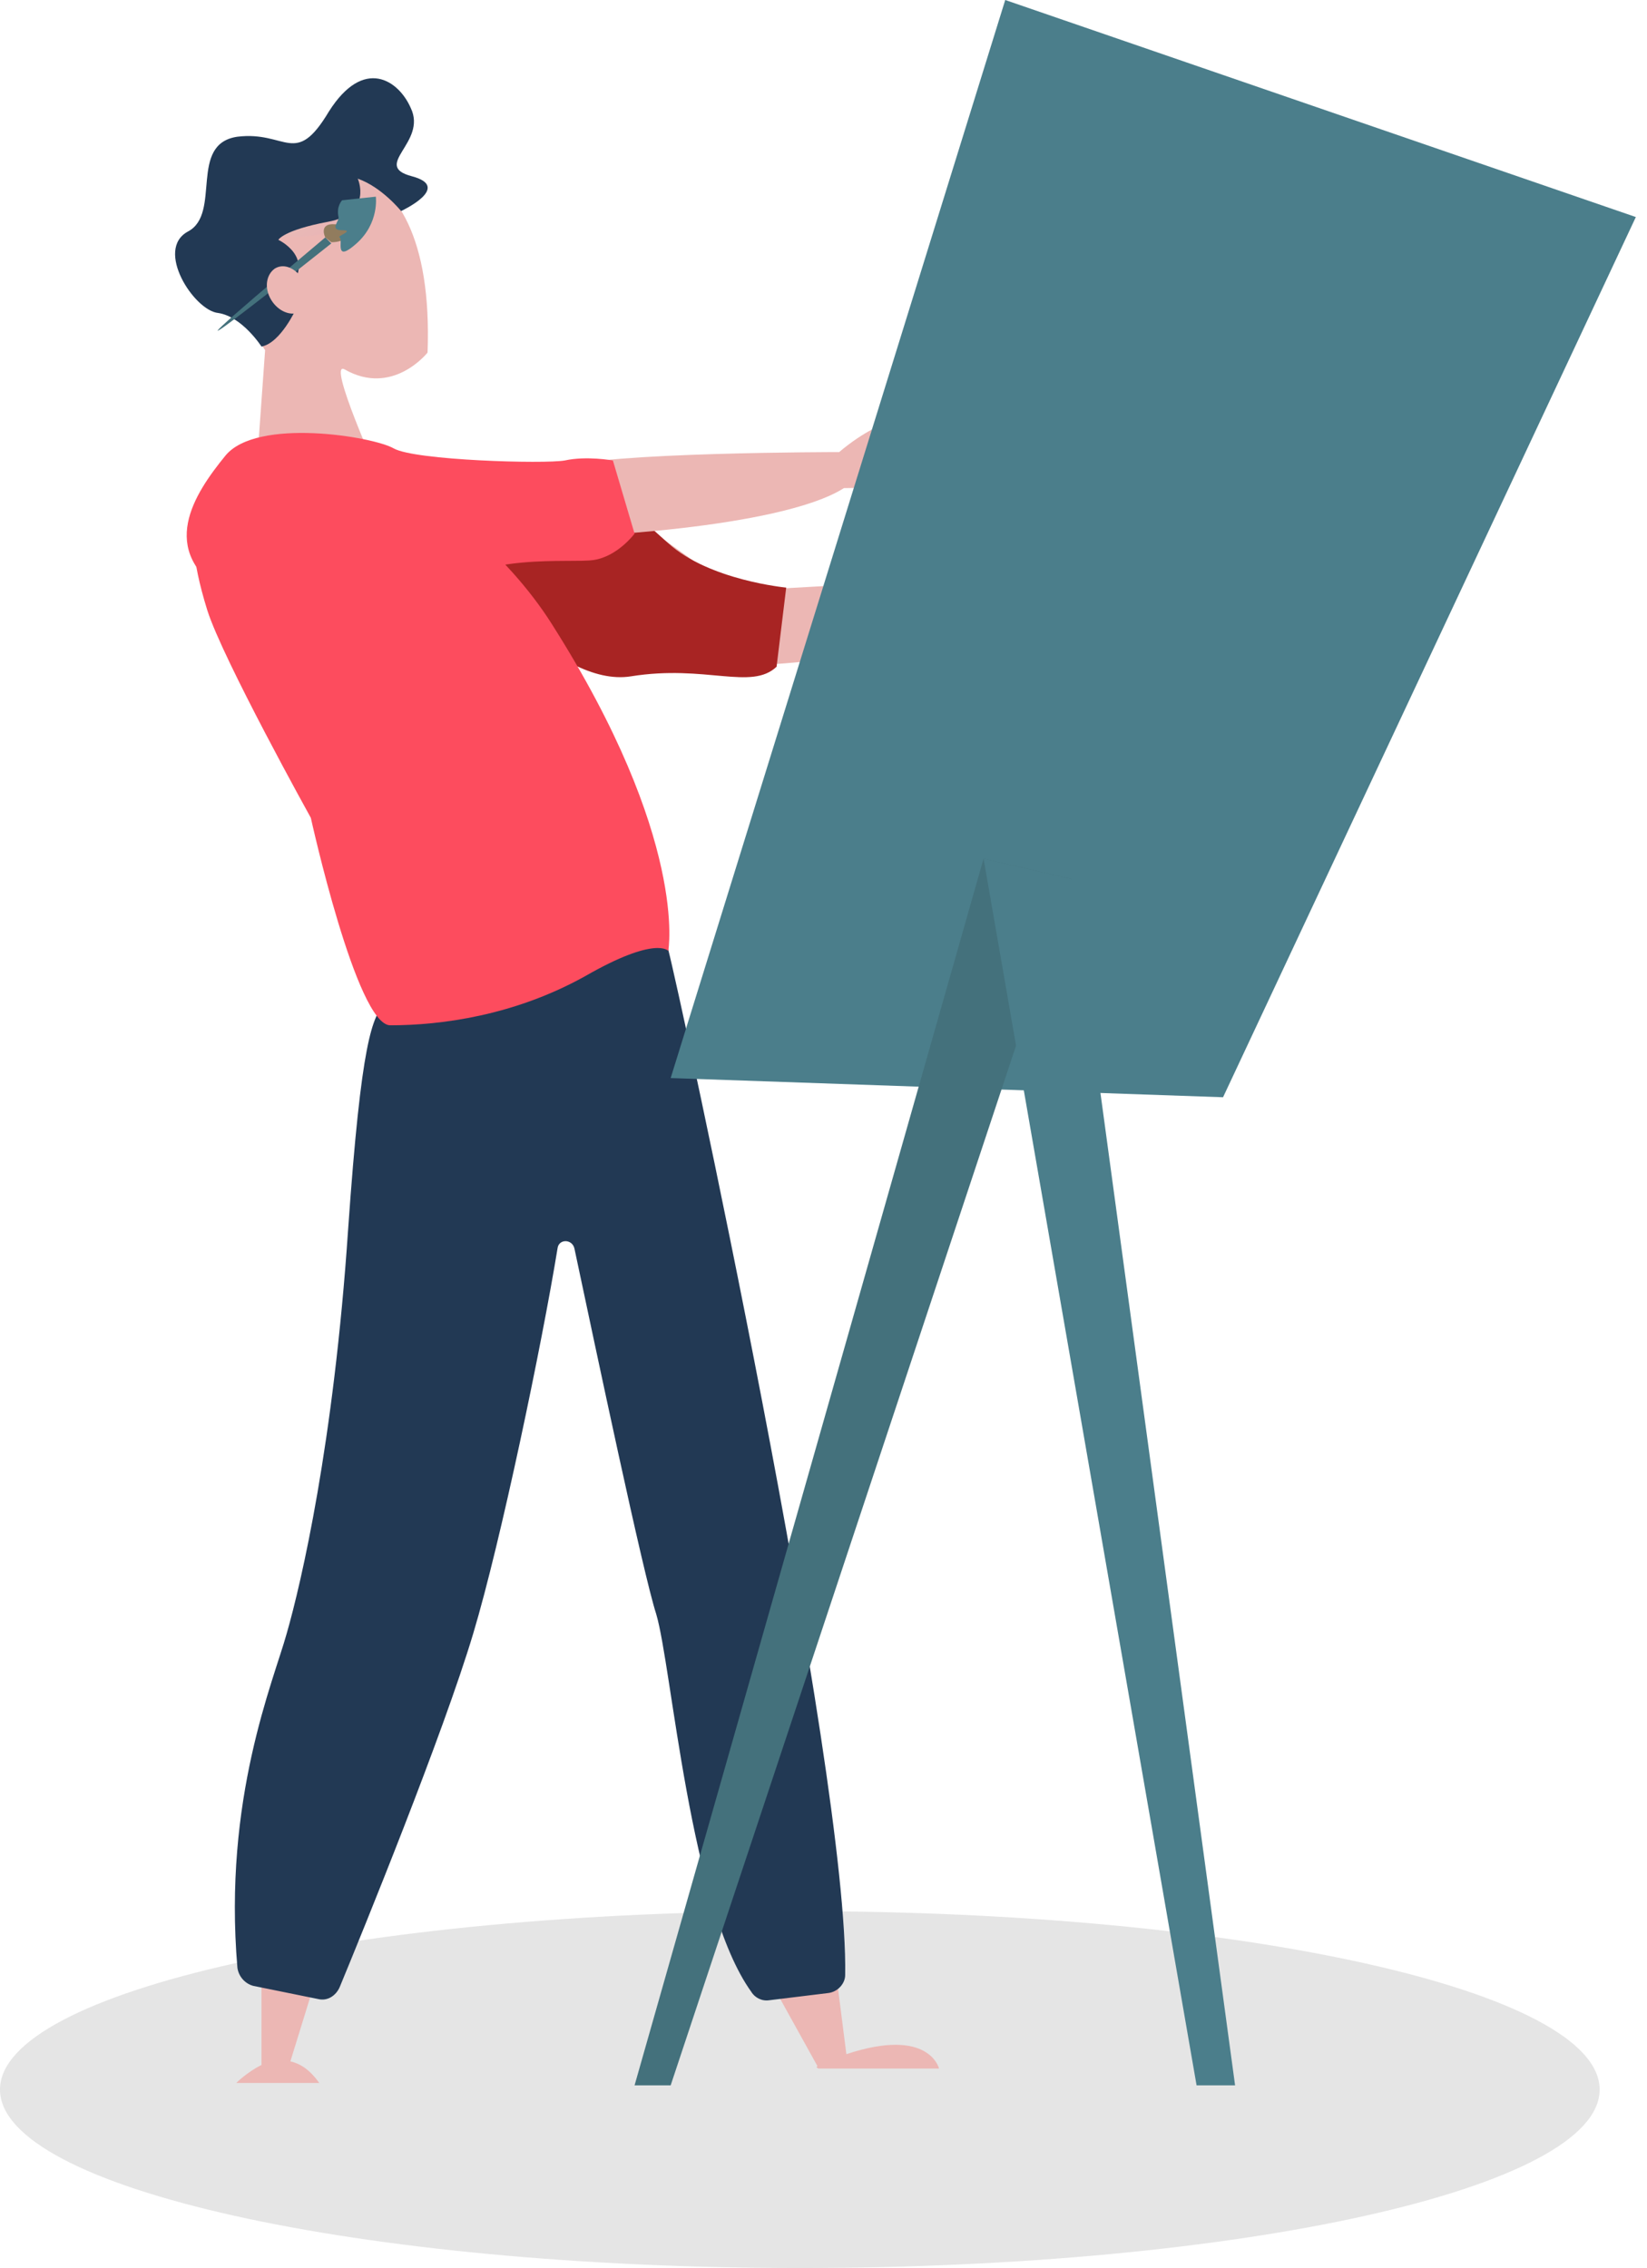
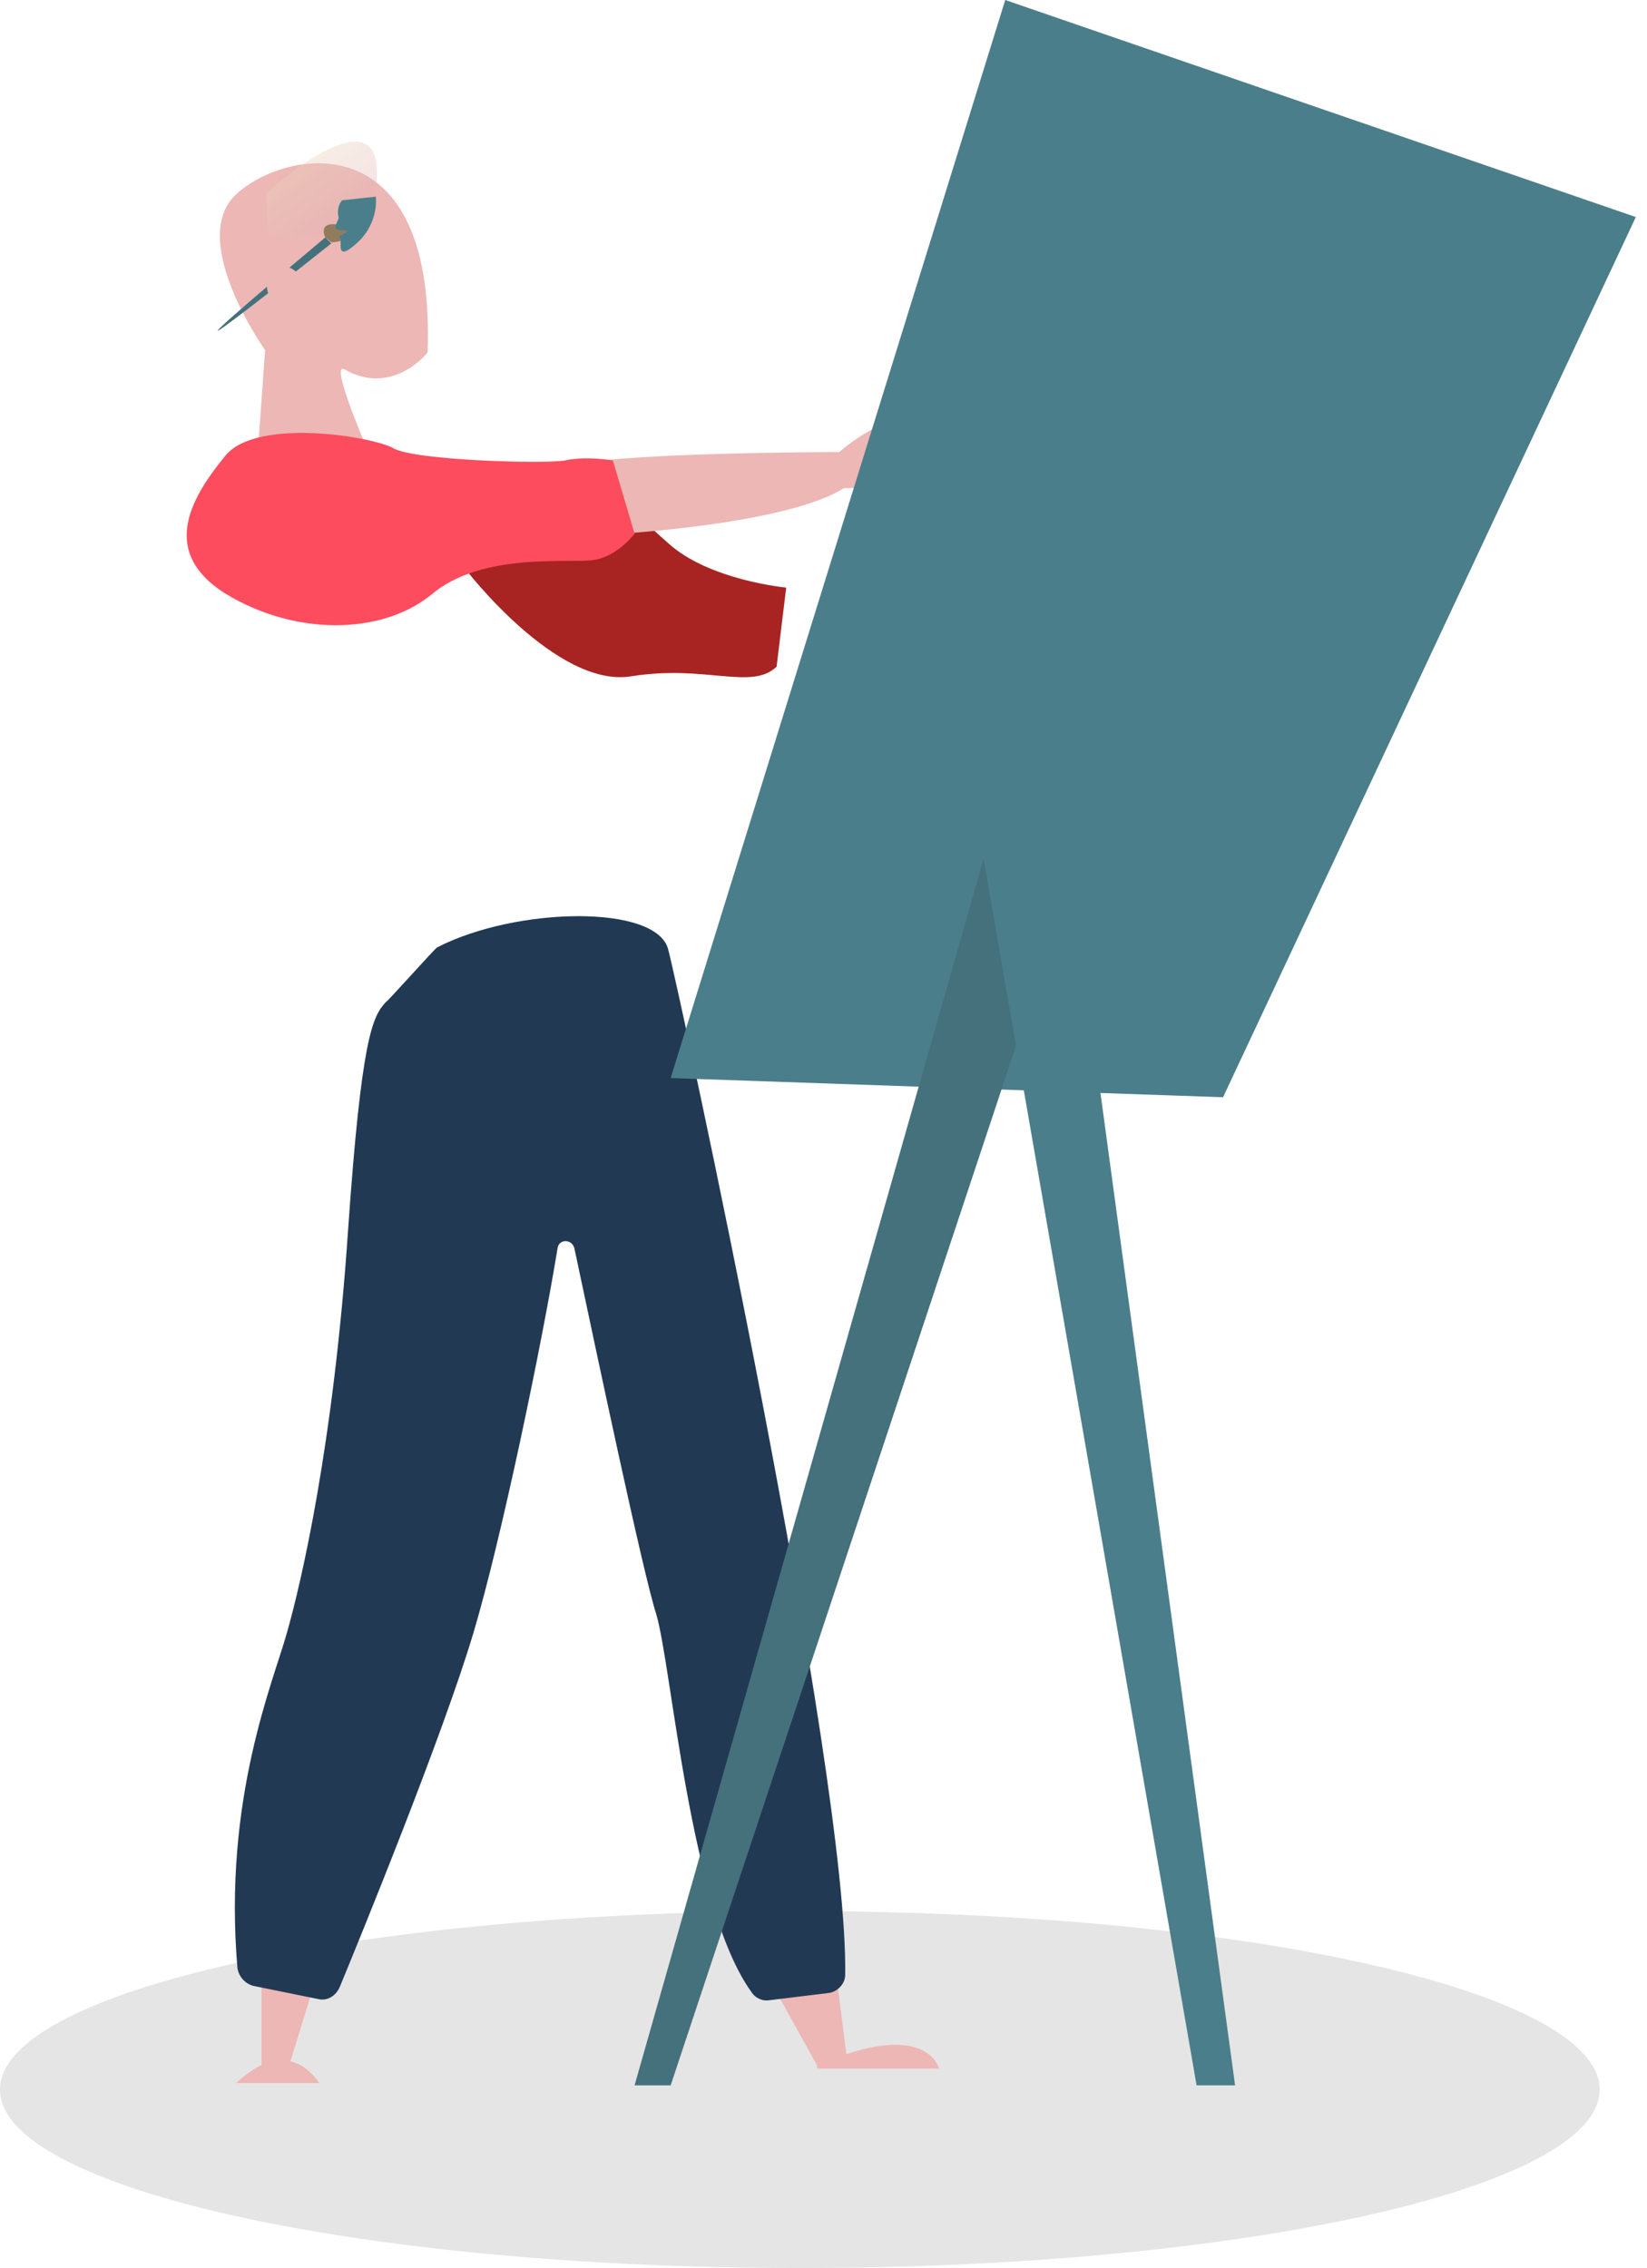
<svg xmlns="http://www.w3.org/2000/svg" width="138" height="190" viewBox="0 0 138 190" fill="none">
  <path d="M67.016 190C104.028 190 134.032 183.308 134.032 175.052C134.032 166.797 104.028 160.105 67.016 160.105C30.004 160.105 0 166.797 0 175.052C0 183.308 30.004 190 67.016 190Z" fill="#E5E5E5" />
  <path d="M24.33 172.689L26.75 164.853H21.91V172.99C20.7 173.593 19.793 174.497 19.793 174.497H26.75C26.044 173.493 25.238 172.89 24.33 172.689Z" fill="#ECB7B4" />
  <path d="M70.916 172.086L70.009 164.953L64.765 166.36L68.496 173.091C68.295 173.191 68.597 173.292 68.597 173.292H71.017H78.681C78.681 173.292 77.874 169.776 70.916 172.086Z" fill="#ECB7B4" />
  <path d="M36.632 79.362C36.431 79.463 32.498 83.883 32.296 83.984C31.187 85.189 30.279 87.098 29.17 102.97C27.96 120.953 25.238 132.606 24.028 136.825C22.919 140.843 18.683 150.688 19.893 164.853C19.994 165.556 20.498 166.159 21.204 166.36L26.649 167.465C27.456 167.666 28.162 167.164 28.465 166.461C30.38 161.839 37.136 145.264 39.657 136.825C41.977 129.09 45.405 112.614 46.716 104.578C46.817 103.774 47.926 103.774 48.127 104.578C49.943 113.117 53.875 131.802 54.984 135.218C56.295 139.638 57.808 159.73 62.95 166.862C63.253 167.365 63.858 167.666 64.463 167.566L69.404 166.963C70.21 166.862 70.816 166.159 70.816 165.456C71.118 148.378 56.9 82.979 55.993 79.564C55.085 75.746 43.287 75.947 36.632 79.362Z" fill="#223954" />
-   <path d="M45.304 49.928C45.304 49.928 55.489 56.257 61.035 55.855C61.035 55.855 79.487 55.252 84.63 51.234V48.22L61.438 49.526C61.438 49.526 46.212 37.27 42.481 39.581C38.75 41.891 45.304 49.928 45.304 49.928Z" fill="#ECB7B4" />
  <path d="M38.951 47.618C38.951 47.618 46.615 57.663 52.867 56.659C59.119 55.654 62.95 57.864 65.068 55.855L65.875 49.225C65.875 49.225 59.421 48.622 55.993 45.508C52.463 42.394 52.161 41.691 48.329 41.992C44.497 42.293 37.237 43.8 38.951 47.618Z" fill="#A82423" />
  <path d="M21.608 37.773L22.213 29.334C22.213 29.334 15.658 20.092 19.793 16.274C23.927 12.457 36.531 10.146 35.826 29.535C35.826 29.535 32.901 33.252 28.868 30.942C27.355 30.138 31.792 39.983 31.792 39.983C31.792 39.983 24.33 43.7 21.608 37.773Z" fill="#ECB7B4" />
  <path opacity="0.39" d="M22.414 19.69C22.414 19.69 31.59 21.197 31.59 14.466C31.59 7.736 22.314 16.174 22.314 16.174L22.414 19.69Z" fill="url(#paint0_linear)" />
-   <path d="M24.834 25.818C24.834 25.818 23.524 28.731 21.91 29.033C21.91 29.033 20.297 26.521 18.28 26.22C16.263 26.019 12.936 20.896 15.759 19.389C18.583 17.882 15.759 12.055 19.893 11.453C24.028 10.95 24.734 14.064 27.557 9.343C30.481 4.722 33.406 6.731 34.414 9.041C35.825 11.955 31.086 13.864 34.515 14.768C37.943 15.672 33.607 17.681 33.607 17.681C33.607 17.681 31.994 15.672 29.977 14.969C29.977 14.969 31.288 17.882 27.456 18.585C23.725 19.288 23.322 20.092 23.322 20.092C23.322 20.092 26.549 21.599 24.129 24.311" fill="#223954" />
-   <path d="M17.675 41.389C17.675 41.389 14.549 42.092 17.373 51.134C18.683 55.253 26.044 68.513 26.044 68.513C26.044 68.513 29.876 85.893 32.7 85.893C36.935 85.893 43.086 85.089 49.035 81.774C54.984 78.358 55.993 79.664 55.993 79.664C55.993 79.664 57.707 70.321 46.212 52.239C42.582 46.513 35.826 40.586 30.885 40.385C26.044 40.083 22.414 35.161 17.675 41.389Z" fill="#FD4C5E" />
  <path d="M21.91 38.174C21.91 38.174 17.473 36.667 17.877 44.905C18.28 53.143 45.506 44.704 46.514 44.905C47.623 45.106 65.37 44.302 70.715 40.887C70.715 40.887 75.757 40.987 77.269 39.48C78.782 37.973 79.286 34.256 78.378 34.457C77.572 34.658 74.345 34.457 70.311 37.873C70.311 37.873 50.346 37.873 47.119 39.179C43.993 40.585 34.212 37.371 21.91 38.174Z" fill="#ECB7B4" />
  <path d="M73.135 36.165C73.135 36.165 76.059 33.252 75.454 30.138C75.454 29.937 75.757 29.736 75.857 29.937C76.866 31.042 78.277 33.453 75.555 35.462C71.723 38.175 73.135 36.165 73.135 36.165Z" fill="#ECB7B4" />
  <path d="M51.354 38.576C51.354 38.576 49.136 38.174 47.321 38.576C45.607 38.877 34.817 38.576 33.002 37.572C31.288 36.567 21.507 34.96 18.885 38.174C16.263 41.389 13.137 46.111 18.885 49.727C24.633 53.243 31.893 53.243 36.128 49.828C40.363 46.211 47.724 47.216 49.741 46.914C51.758 46.613 53.169 44.704 53.169 44.704L51.354 38.576Z" fill="#FD4C5E" />
  <path d="M56.194 90.313L84.227 0L137.065 18.183L102.478 91.92L56.194 90.313Z" fill="#4B7E8B" />
  <path d="M82.412 71.929L53.169 174.698H56.194L89.773 73.636L82.412 71.929Z" fill="#44717C" />
  <path d="M82.412 71.929L100.26 174.698H103.486L89.773 73.636L82.412 71.929Z" fill="#4B7E8B" />
  <path d="M27.254 19.891L27.759 20.393C27.759 20.393 6.684 37.17 27.254 19.891Z" fill="#44717C" />
  <path d="M27.255 19.892C27.255 19.892 26.649 18.686 28.061 18.787C29.473 18.988 30.28 17.682 30.28 17.682C30.28 17.682 30.078 20.294 27.759 20.294L27.255 19.892Z" fill="#917C5E" />
  <path d="M28.364 18.183C28.465 18.485 27.557 19.288 28.666 19.288C29.775 19.288 28.162 19.791 28.465 19.891C28.767 20.092 27.96 22.101 29.876 20.393C31.792 18.685 31.49 16.475 31.49 16.475L28.666 16.777C28.666 16.777 28.162 17.279 28.364 18.183Z" fill="#4B7E8B" />
  <path d="M25.439 23.507C26.044 24.512 25.843 25.617 25.137 26.119C24.431 26.521 23.322 26.119 22.717 25.114C22.112 24.11 22.314 23.005 23.019 22.503C23.826 22 24.834 22.503 25.439 23.507Z" fill="#ECB7B4" />
  <defs>
    <linearGradient id="paint0_linear" x1="28.456" y1="18.503" x2="25.424" y2="14.147" gradientUnits="userSpaceOnUse">
      <stop offset="0.002" stop-color="#E3B3B9" />
      <stop offset="1" stop-color="#E9CFBB" />
    </linearGradient>
  </defs>
</svg>